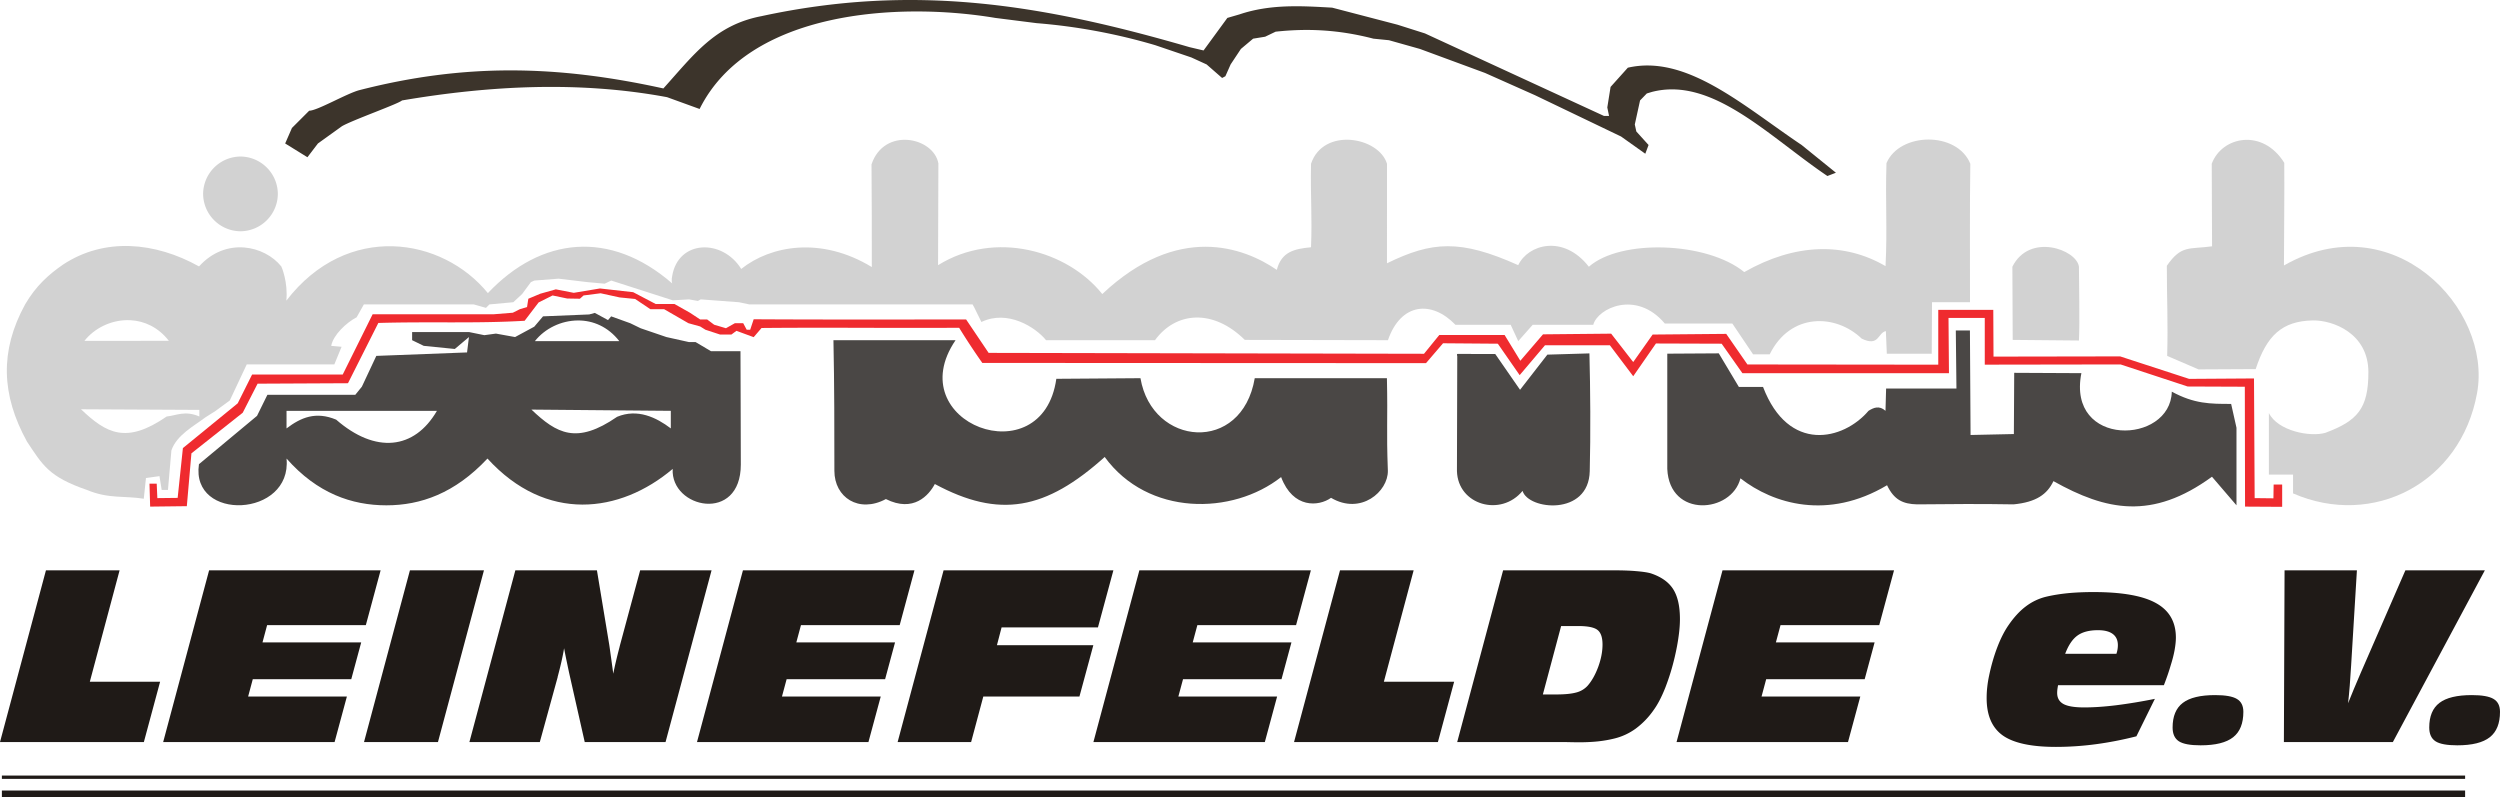
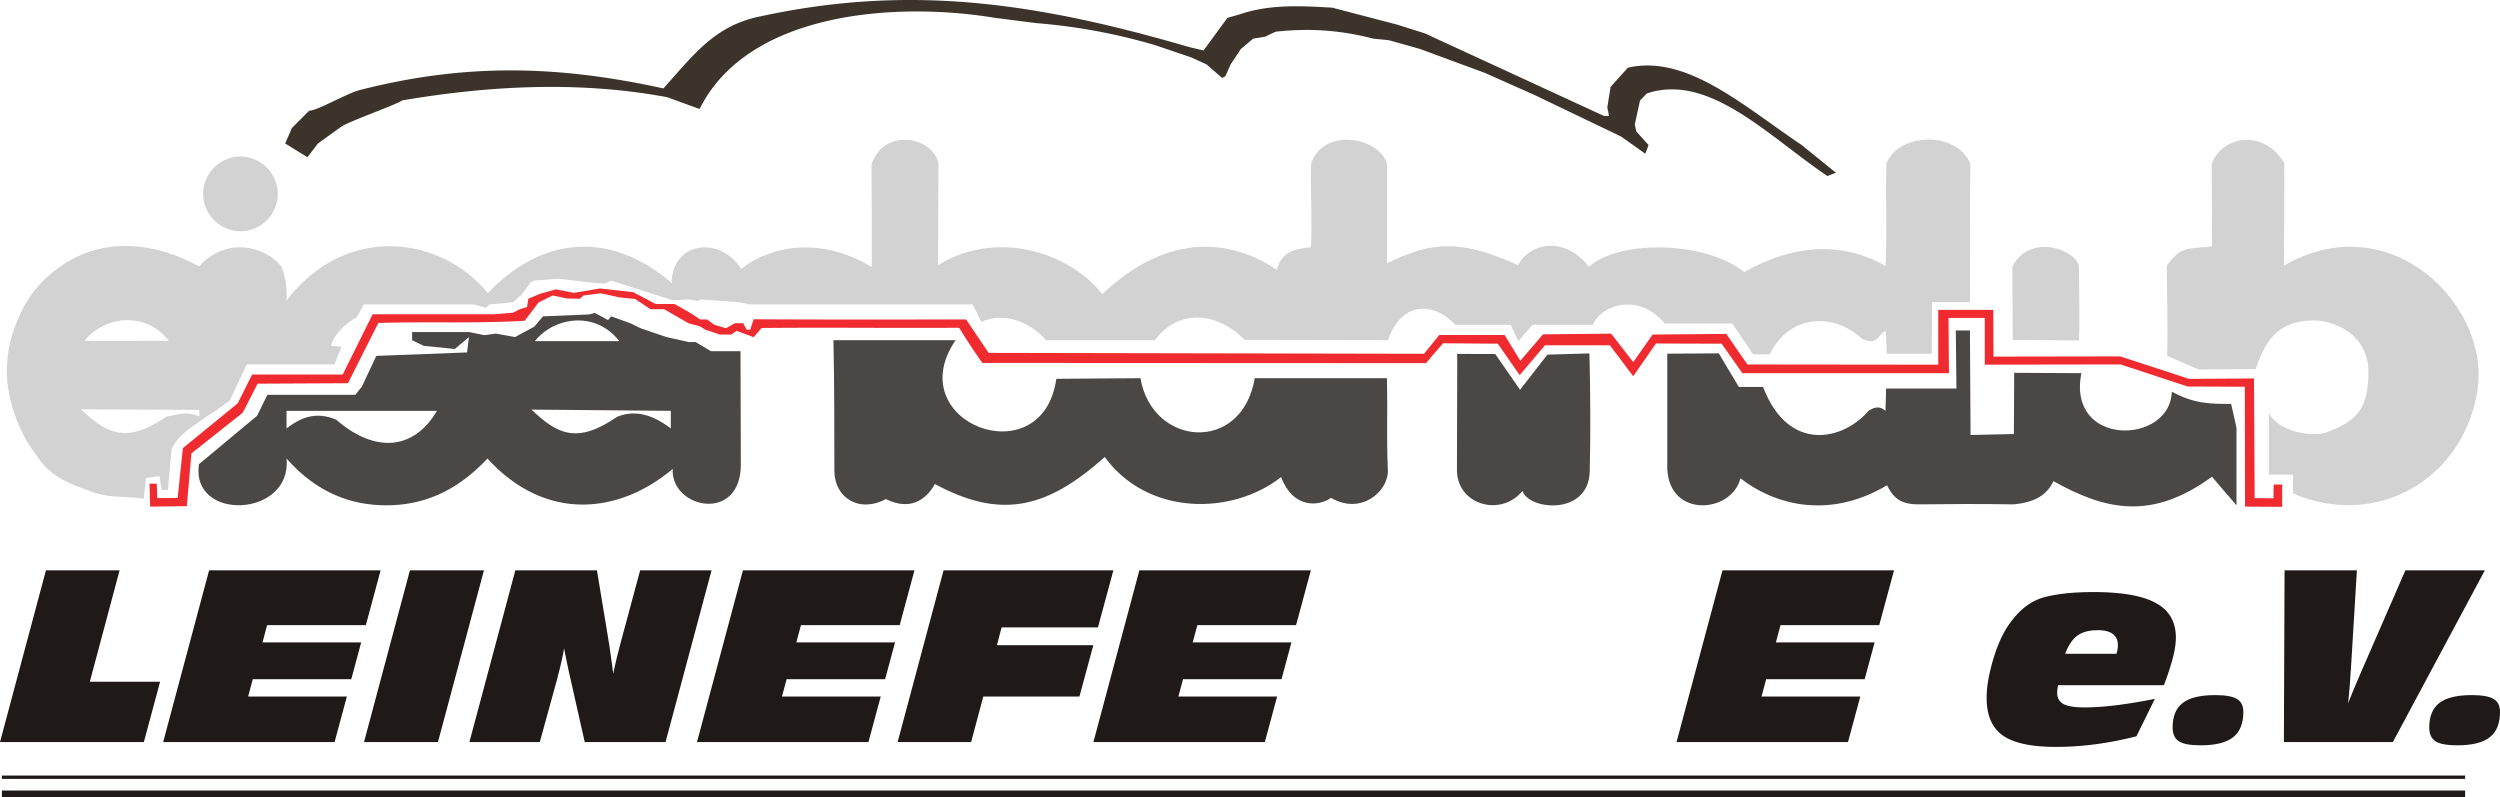
<svg xmlns="http://www.w3.org/2000/svg" id="svg26" width="562.877" height="179.489" version="1.1" viewBox="0 0 148.928 47.49">
  <defs id="defs4">
    <style id="style2" />
  </defs>
  <path id="path6" d="M133.74 30.178l-.013-7.14-3.408-.014-3.993-1.314-8.091.013V18.94h-2.16l.027 3.291h-12.305l-1.236-1.756-3.915-.013-1.353 1.951-1.392-1.847h-3.863l-1.51 1.782-1.3-1.873-3.265-.026-1.014 1.184-26.432-.013a41.663 41.663 0 01-1.38-2.094c-4.123.026-7.765-.026-11.771.013l-.469.546-1.027-.377-.3.221h-.676l-.871-.286-.313-.195-.702-.195-1.444-.833h-.82l-.91-.61-.923-.092-1.132-.248-1.015.13-.22.196-.755-.013-.872-.182-.832.416-.833 1.092c-2.9.17-5.645.04-8.715.13l-1.808 3.59-5.385.027-.885 1.73-3.056 2.42-.274 3.147-2.185.026-.039-1.366h.43l.038.86 1.21-.014.312-2.966 3.265-2.667.859-1.717h5.398l1.782-3.59h7.232l1.119-.09.416-.209.43-.13.077-.494.716-.3.923-.26 1.067.208 1.56-.26 1.978.221 1.34.703h1.119l.923.52.611.403h.417l.416.313.702.208.534-.3h.494l.208.39h.208l.208-.624c4.124.026 8.676.013 12.656.013l1.34 1.99 25.937.053.91-1.119h3.89l.937 1.535 1.352-1.574 4.059-.04 1.314 1.692 1.157-1.639 4.384-.04 1.262 1.822 11.369.013v-3.265h3.278l.013 2.784 7.544-.013 4.11 1.34 3.864-.026.039 7.128 1.118.013.013-.82h.508v1.327l-2.212-.013z" fill="#ef2b2f" fill-opacity="1" />
  <path id="path8" d="M108.86 10.485c-3.486-2.354-6.855-5.944-10.458-5.008l-.3.091-.402.416-.313 1.431.091.416.729.807-.195.52-1.444-1.027-5.125-2.459-2.979-1.327-3.876-1.43-1.847-.52-.924-.092c-2.055-.533-3.902-.624-5.827-.416l-.625.3-.715.116-.728.612-.612.923-.312.703-.195.104-.924-.807-.91-.416-2.146-.729a34.75 34.75 0 00-7.064-1.313l-2.471-.313C53.538.105 44.602.625 41.676 6.492l-1.938-.703c-5.23-.975-10.588-.69-15.791.195-.195.195-2.953 1.171-3.577 1.535l-1.431 1.028-.625.82-1.326-.82.403-.924 1.027-1.027c.482 0 2.212-1.015 2.98-1.223 6.23-1.6 11.732-1.509 18.12-.104 1.82-2.016 3.069-3.772 5.84-4.306C54.437-1 62.06.25 70.866 2.81l.832.196 1.418-1.939.715-.208C75.679.235 77.526.352 79.36.456l3.889 1.015 1.639.52 10.666 4.917h.3l-.105-.507.195-1.223 1.028-1.145c3.499-.806 6.868 2.264 10.354 4.605l2.042 1.652-.507.195z" fill="#3c342b" fill-opacity="1" />
  <path id="path3175" d="M133.23 29.786V27.56" />
  <path id="path3173" d="M136.6 28.85v.431" />
  <path id="path3169" d="M133.23 27.448v-1.665" />
  <path id="path3163" d="M16.046 21.706h-1.347" />
  <path id="path3161" d="M16.663 21.706h-.505" />
  <path id="path3159" d="M16.756 21.706h.823" />
  <path id="path3157" d="M17.766 21.706h1.048" />
  <path id="path3155" d="M86.82 21.196v-.11h.82" />
  <path id="path3153" d="M55.676 20.266h-3.161" />
  <path id="path3151" d="M55.788 20.266h.73" />
  <path id="path3149" d="M63.681 20.266h-1.328" />
  <path id="path3147" d="M63.774 20.266h4.414" />
  <path id="path3145" d="M27.828 19.78h-2.674" />
  <path id="path3143" d="M91.94 19.35h-.636" />
  <path id="path3141" d="M92.033 19.35h1.216" />
  <path id="path3139" d="M93.567 19.35h.412" />
  <path id="path3137" d="M94.184 19.35h.73" />
  <path id="path3135" d="M22.292 18.134h2.45" />
  <path id="path3133" d="M117.36 17.63v-.524" />
  <path id="path3131" d="M117.36 17.012v-3.89" />
  <path id="path10" d="M119.96 30.066h.112" />
  <path id="path3123" d="M14.7 21.706h.523z" />
-   <path id="path14" d="M93.47 19.346h.51z" />
  <path id="path3115" d="M114.877 8.313c-1.052.003-2.104.48-2.497 1.405-.074 2.32.057 3.872-.056 6.135-2.43-1.422-5.367-1.385-8.416.355-2.225-1.814-7.368-1.983-9.257-.318-1.515-1.945-3.628-1.328-4.208-.094-3.46-1.552-5.143-1.42-7.818-.112V9.756c-.486-1.609-3.796-2.189-4.526 0-.037 2.15.075 3.048 0 4.974-.991.094-1.758.262-2.038 1.347-1.964-1.347-5.891-2.805-10.398 1.44-2.058-2.58-6.378-3.834-9.782-1.72l.02-6.06c-.28-1.57-3.236-2.188-3.984.056.018 2.02.018 4.096.018 6.116-3.01-1.833-6.022-1.29-7.78.112-1.122-1.814-3.759-1.74-4.114.43 0 0-.057.224 0 .43-3.685-3.198-7.799-2.786-10.978.58-2.712-3.329-8.379-4.264-12.007.45.112-1.086-.281-2.02-.3-2.04-.991-1.234-3.291-1.777-4.9 0-2.618-1.459-5.629-1.739-8.098-.112-.84.58-1.608 1.253-2.263 2.375-1.515 2.768-1.421 5.386.112 8.173.936 1.403 1.29 2.095 3.573 2.88 1.29.543 2.263.337 3.385.524l.13-1.234.805-.113.131.823h.374l.205-2.356c.318-.917 1.328-1.44 2.02-1.964l.618-.393.84-.617 1.011-2.15h5.218l.43-1.048-.617-.056c.112-.636.898-1.384 1.515-1.702l.43-.767h6.545l.73.206.206-.206 1.421-.13.524-.487.524-.71.206-.094 1.44-.112 1.72.205 1.03.094.39-.187 3.667 1.178.972-.056.524.094.168-.094 2.282.17.617.13h13.297l.112.205.412.842c1.552-.748 3.217.3 3.852 1.084h6.49c1.234-1.702 3.46-1.888 5.349-.018l8.528.018c.767-2.226 2.6-2.394 4.022-.916h3.29l.45.972.86-.972h3.609c.262-.99 2.563-2.095 4.265-.075h4.021l1.234 1.833h.991c1.235-2.506 3.946-2.413 5.48-.935 1.047.505.954-.356 1.44-.449l.056 1.347h2.675l.018-3.068h2.263c0-2.207-.018-6.022.019-8.247-.393-.972-1.444-1.445-2.497-1.443zM7.58 19.071c.066 0 .132.001.199.005.824.044 1.651.418 2.281 1.228H5.03c.592-.75 1.558-1.224 2.55-1.233zm-2.755 5.31l7.05.037v.393c-.86-.374-1.365-.056-1.945 0-2.413 1.664-3.59 1.01-5.105-.43z" fill="#d2d2d2" fill-opacity="1" stroke="none" stroke-width=".132" stroke-dasharray="none" stroke-opacity="1" />
  <path id="path3113" d="M14.325 13.777a2.243 2.243 0 002.226-2.226 2.243 2.243 0 00-2.226-2.226 2.243 2.243 0 00-2.225 2.226 2.243 2.243 0 002.225 2.226z" style="font-variation-settings:normal" fill="#d2d2d2" fill-opacity="1" stroke="none" stroke-width=".132" stroke-linecap="butt" stroke-linejoin="miter" stroke-miterlimit="4" stroke-dasharray="none" stroke-dashoffset="0" stroke-opacity="1" stop-color="#000" />
  <path id="path3111" d="M123.845 20.285l-3.946-.037-.019-4.358c1.01-2.039 3.834-1.029 3.965 0 0 .748.056 3.404 0 4.395z" style="font-variation-settings:normal" fill="#d2d2d2" fill-opacity="1" stroke="none" stroke-width=".132" stroke-linecap="butt" stroke-linejoin="miter" stroke-miterlimit="4" stroke-dasharray="none" stroke-dashoffset="0" stroke-opacity="1" stop-color="#000" />
  <path id="path16" d="M136.6 29.393v-1.122h-1.44v-3.666c.542 1.085 2.487 1.44 3.366 1.178 1.908-.71 2.562-1.44 2.562-3.61 0-2.318-2.113-3.104-3.31-3.085-1.833.037-2.749.898-3.404 2.9l-3.403.018-1.87-.805c.055-2.038-.02-3.31-.02-5.367.861-1.253 1.328-.973 2.694-1.16l-.019-4.918c.599-1.628 3.03-2.133 4.32-.057.019 1.534-.018 4.695-.018 6.116 6.433-3.684 12.437 2.525 11.502 7.612-.973 5.35-6.19 8.042-10.96 5.966z" style="font-variation-settings:normal" fill="#d2d2d2" fill-opacity="1" stroke="none" stroke-width=".132" stroke-linecap="butt" stroke-linejoin="miter" stroke-miterlimit="4" stroke-dasharray="none" stroke-dashoffset="0" stroke-opacity="1" stop-color="#000" />
  <path id="path3101" d="M35.435 18.64l-.336.092-2.75.113-.523.617-1.142.617-1.14-.206-.692.094-.916-.187h-3.385v.486l.692.337 1.851.186.842-.71-.113.916-5.405.206-.86 1.833-.393.486h-5.236l-.617 1.253-3.46 2.88c-.505 3.442 5.554 3.18 5.218-.336 1.832 2.076 3.89 2.786 5.947 2.786 2.039 0 4.077-.71 6.022-2.786 3.497 3.834 7.892 3.273 11.034.617-.13 2.356 4.059 3.254 4.059-.262 0-2.356-.02-5.536-.02-6.75h-1.757l-.916-.543h-.393l-1.347-.3-1.533-.523-.618-.3-1.14-.41-.187.223zm-1 .45c.882-.002 1.783.364 2.458 1.232h-5.03c.596-.755 1.572-1.23 2.572-1.232zm-2.778 5.31l8.304.074v1.047c-.86-.654-1.982-1.197-3.198-.692-2.413 1.665-3.59 1.01-5.106-.43zm-14.588.074h8.96c-1.348 2.32-3.667 2.562-6.005.524-1.216-.505-2.095-.13-2.955.523z" fill="#4a4745" fill-opacity="1" />
  <path id="path3099" d="M52.772 29.73c-1.608.86-3.067-.094-3.067-1.684 0-2.207 0-5.218-.056-7.78h7.275c-3.348 4.92 5.18 8.136 6.003 2.3l5.012-.037c.693 4.077 6.041 4.526 6.808 0h7.874c.056 2.656-.038 2.974.056 5.517.019 1.235-1.609 2.656-3.385 1.61-.73.522-2.263.653-2.974-1.236-2.899 2.282-7.93 2.338-10.51-1.197-3.517 3.16-6.266 3.685-10.119 1.61-.355.672-1.271 1.72-2.917.896z" fill="#4a4745" fill-opacity="1" />
  <path id="path3097" d="M86.792 28.065l.019-6.976h2.263l1.477 2.132 1.627-2.095 2.506-.074c.056 2.17.075 4.787.019 7.013-.056 2.693-3.666 2.32-4.002 1.178-1.29 1.571-3.853.842-3.909-1.178z" fill="#4a4745" fill-opacity="1" />
  <path id="path18" d="M103.68 28.495c-.524 2.076-4.227 2.394-4.358-.56v-6.866l3.068-.019 1.197 2.002h1.44c1.515 3.965 4.787 3.18 6.284 1.421.299-.187.635-.337 1.01 0l.037-1.328h4.19l-.038-3.46h.841l.038 6.228 2.58-.056.02-3.647 4.002.02c-.88 4.45 5.311 4.263 5.386 1.102 1.347.73 2.282.73 3.535.73l.318 1.42v4.62l-1.46-1.702c-3.571 2.6-6.302 2.02-9.444.262-.374.786-1.028 1.253-2.375 1.384-2.057-.037-3.703-.018-5.742 0-.86-.018-1.384-.28-1.795-1.14-3.516 2.094-6.77 1.122-8.734-.412z" fill="#4a4745" fill-opacity="1" />
  <g id="g976" fill="#1f1a17" fill-opacity="1">
    <path id="path3093" d="M144.713 43.338c0-.668.202-1.157.608-1.466.406-.31 1.049-.464 1.927-.464.608 0 1.042.076 1.297.23.254.15.383.406.383.766 0 .69-.202 1.195-.608 1.514-.406.321-1.053.482-1.939.482-.615 0-1.046-.08-1.294-.24-.25-.164-.374-.437-.374-.822z" />
    <path id="path3091" d="M136.054 44.205l.04-10.23h4.31l-.344 5.66c-.028.442-.055.85-.083 1.22-.03.37-.062.716-.099 1.037.212-.532.464-1.14.76-1.822l.094-.215 2.56-5.88h4.734l-5.48 10.23z" />
    <path id="path3089" d="M129.425 43.338c0-.668.202-1.157.608-1.466.406-.31 1.048-.464 1.927-.464.608 0 1.042.076 1.296.23.255.15.384.406.384.766 0 .69-.202 1.195-.608 1.514-.406.321-1.054.482-1.94.482-.614 0-1.045-.08-1.293-.24-.25-.164-.374-.437-.374-.822z" />
    <path id="path3085" d="M123.025 38.948h3.052a1.583 1.583 0 00.087-.512c0-.29-.098-.513-.298-.665-.2-.153-.496-.23-.886-.23-.518 0-.927.106-1.223.32-.296.213-.539.576-.732 1.087zm4.243 4.915c-.826.21-1.636.367-2.435.473a17.96 17.96 0 01-2.358.158c-1.466 0-2.52-.227-3.164-.68-.643-.458-.964-1.197-.964-2.225 0-.218.011-.443.037-.667.025-.227.062-.452.11-.677.13-.622.296-1.19.495-1.707.2-.517.418-.943.654-1.285.328-.48.675-.856 1.04-1.13a3.273 3.273 0 011.214-.577c.399-.094.83-.163 1.294-.21.463-.043.968-.066 1.514-.066 1.7 0 2.944.218 3.73.657.79.435 1.185 1.12 1.185 2.053 0 .214-.026.46-.074.734-.05.278-.126.58-.23.907a11.76 11.76 0 01-.183.576c-.07.202-.144.408-.227.62h-6.305a5.16 5.16 0 00-.04.252 1.833 1.833 0 00-.013.206c0 .305.124.525.374.663.248.136.659.204 1.232.204.57 0 1.203-.043 1.9-.128a31.028 31.028 0 002.315-.383z" />
    <path id="path3083" d="M99.874 44.205l2.738-10.23h10.218l-.882 3.266h-5.88l-.276 1.028h5.881l-.592 2.192h-5.867l-.277 1.034h5.883l-.732 2.71H99.875z" />
-     <path id="path3079" d="M91.91 41.37h.771c.535 0 .94-.04 1.22-.118a1.37 1.37 0 00.669-.395c.256-.29.468-.67.64-1.135.17-.466.254-.909.254-1.324 0-.423-.098-.712-.296-.868-.197-.158-.585-.236-1.163-.236h-1.007zm-5.103 2.835l2.735-10.23h6.567c.526 0 .985.015 1.38.05.394.034.678.078.853.13.62.207 1.062.521 1.33.941.269.422.404 1.016.404 1.783 0 .303-.025.645-.078 1.02-.05.377-.126.781-.225 1.21a13.555 13.555 0 01-.57 1.86c-.217.545-.444.985-.687 1.32a4.73 4.73 0 01-1.07 1.113c-.385.28-.811.48-1.282.594-.314.078-.64.133-.977.17-.34.035-.718.053-1.14.053-.113 0-.278-.002-.494-.007-.218-.005-.38-.007-.489-.007z" />
-     <path id="path3077" d="M77.088 44.205l2.738-10.23h4.387l-1.774 6.635h4.187l-.968 3.595z" />
    <path id="path3075" d="M65.136 44.205l2.738-10.23H78.09l-.882 3.266h-5.88l-.276 1.028h5.881l-.592 2.192h-5.867l-.278 1.034h5.883l-.731 2.71z" />
    <path id="path3073" d="M53.473 44.205l2.737-10.23h10.116l-.92 3.4h-5.74l-.278 1.062h5.743l-.828 3.058h-5.727l-.725 2.71z" />
    <path id="path3071" d="M41.521 44.205l2.737-10.23h10.217l-.88 3.266h-5.881l-.276 1.028h5.881l-.592 2.192H46.86l-.278 1.034h5.884l-.732 2.71H41.52z" />
    <path id="path3069" d="M27.963 44.205l2.737-10.23h4.86l.732 4.423c.014.09.041.277.08.567.042.29.094.68.161 1.167.083-.417.204-.945.372-1.58a4.81 4.81 0 01.06-.235l1.17-4.343h4.254l-2.742 10.231h-4.814l-.886-3.926a38.877 38.877 0 01-.158-.736c-.062-.29-.124-.597-.186-.925-.08.49-.209 1.055-.383 1.702v.02l-1.063 3.865z" />
    <path id="path3067" d="M21.685 44.205l2.735-10.23h4.41l-2.74 10.23h-4.403z" />
    <path id="path3065" d="M9.72 44.205l2.737-10.23h10.217l-.881 3.266h-5.881l-.275 1.028h5.88l-.592 2.192h-5.867l-.277 1.034h5.883l-.732 2.71H9.719z" />
    <path id="path20" d="M0 44.205l2.737-10.23h4.387L5.351 40.61h4.187l-.968 3.595z" />
  </g>
  <path id="path22" d="M.112 46.3H146.85" fill="none" fill-opacity="1" stroke="#1f1a17" stroke-width=".198" stroke-dasharray="none" stroke-opacity="1" />
  <path id="path24" d="M.112 47.291H146.85" fill="none" fill-opacity="1" stroke="#1f1a17" stroke-width=".397" stroke-dasharray="none" stroke-opacity="1" />
-   <path id="path3171" d="M8.696 28.477h.467" />
-   <path id="path3167" d="M11.239 25.596l.711-.542" />
  <path id="path3165" d="M.579 23.764l.187.617" />
</svg>